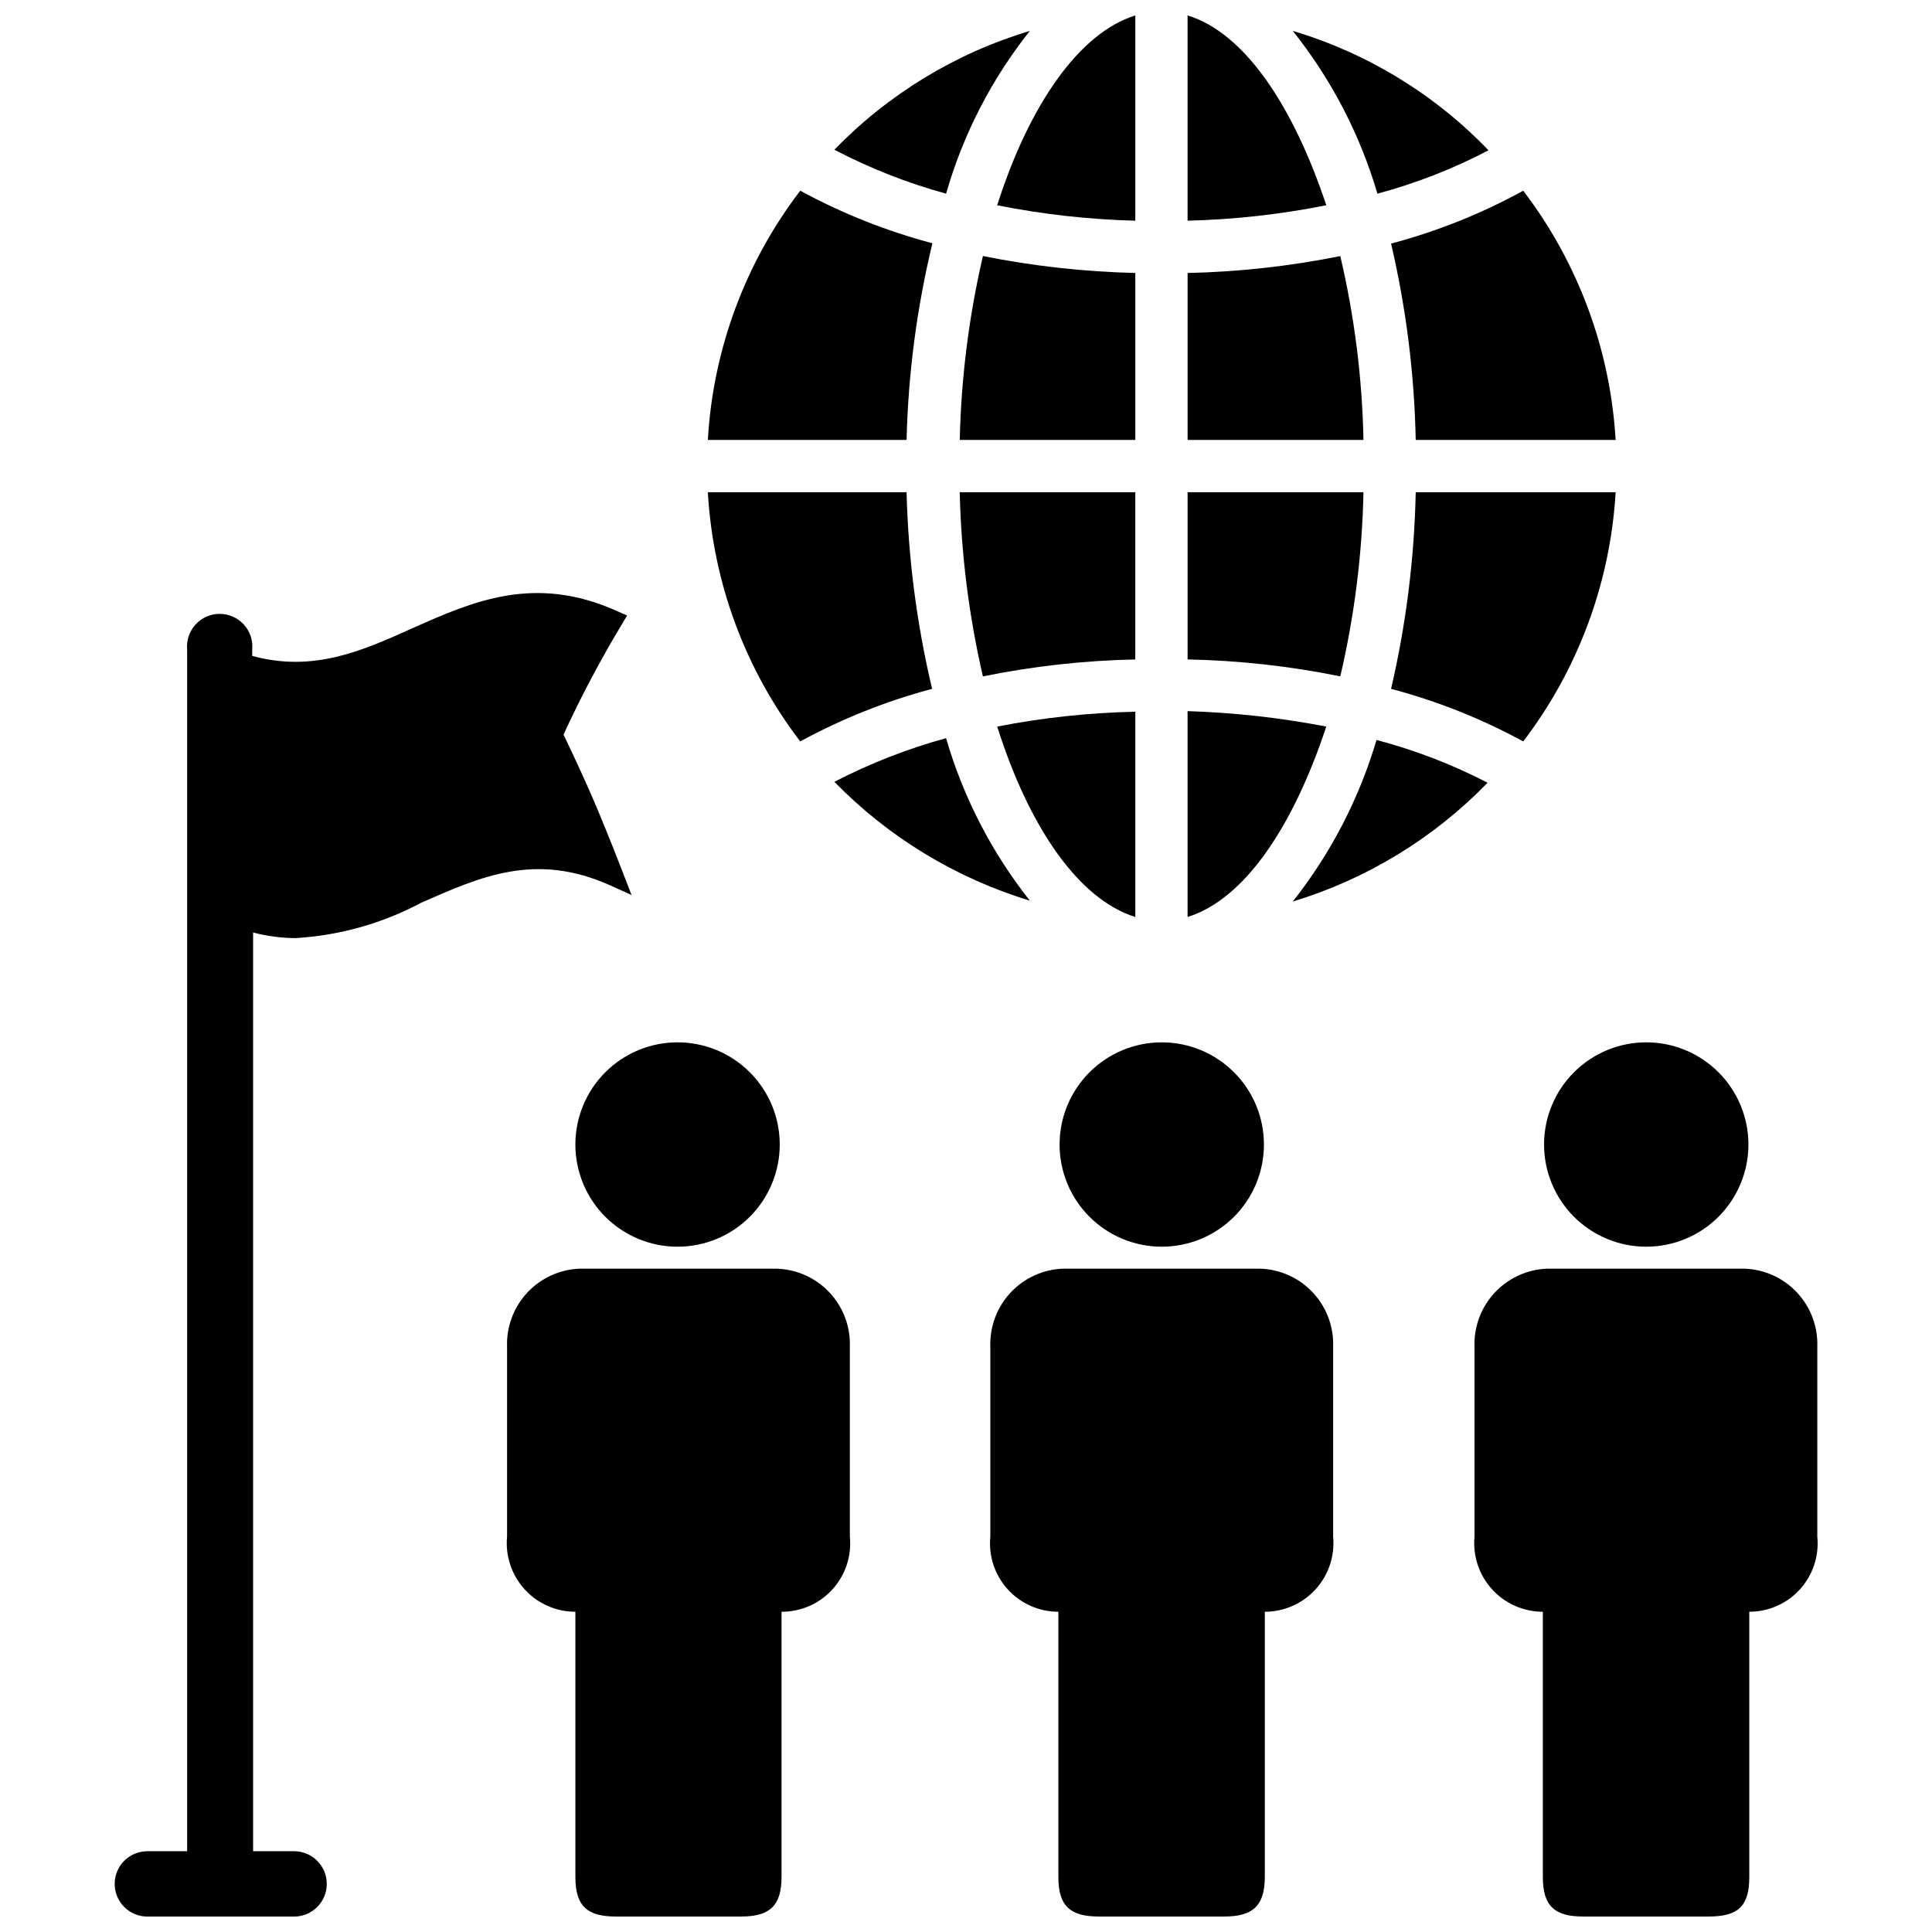
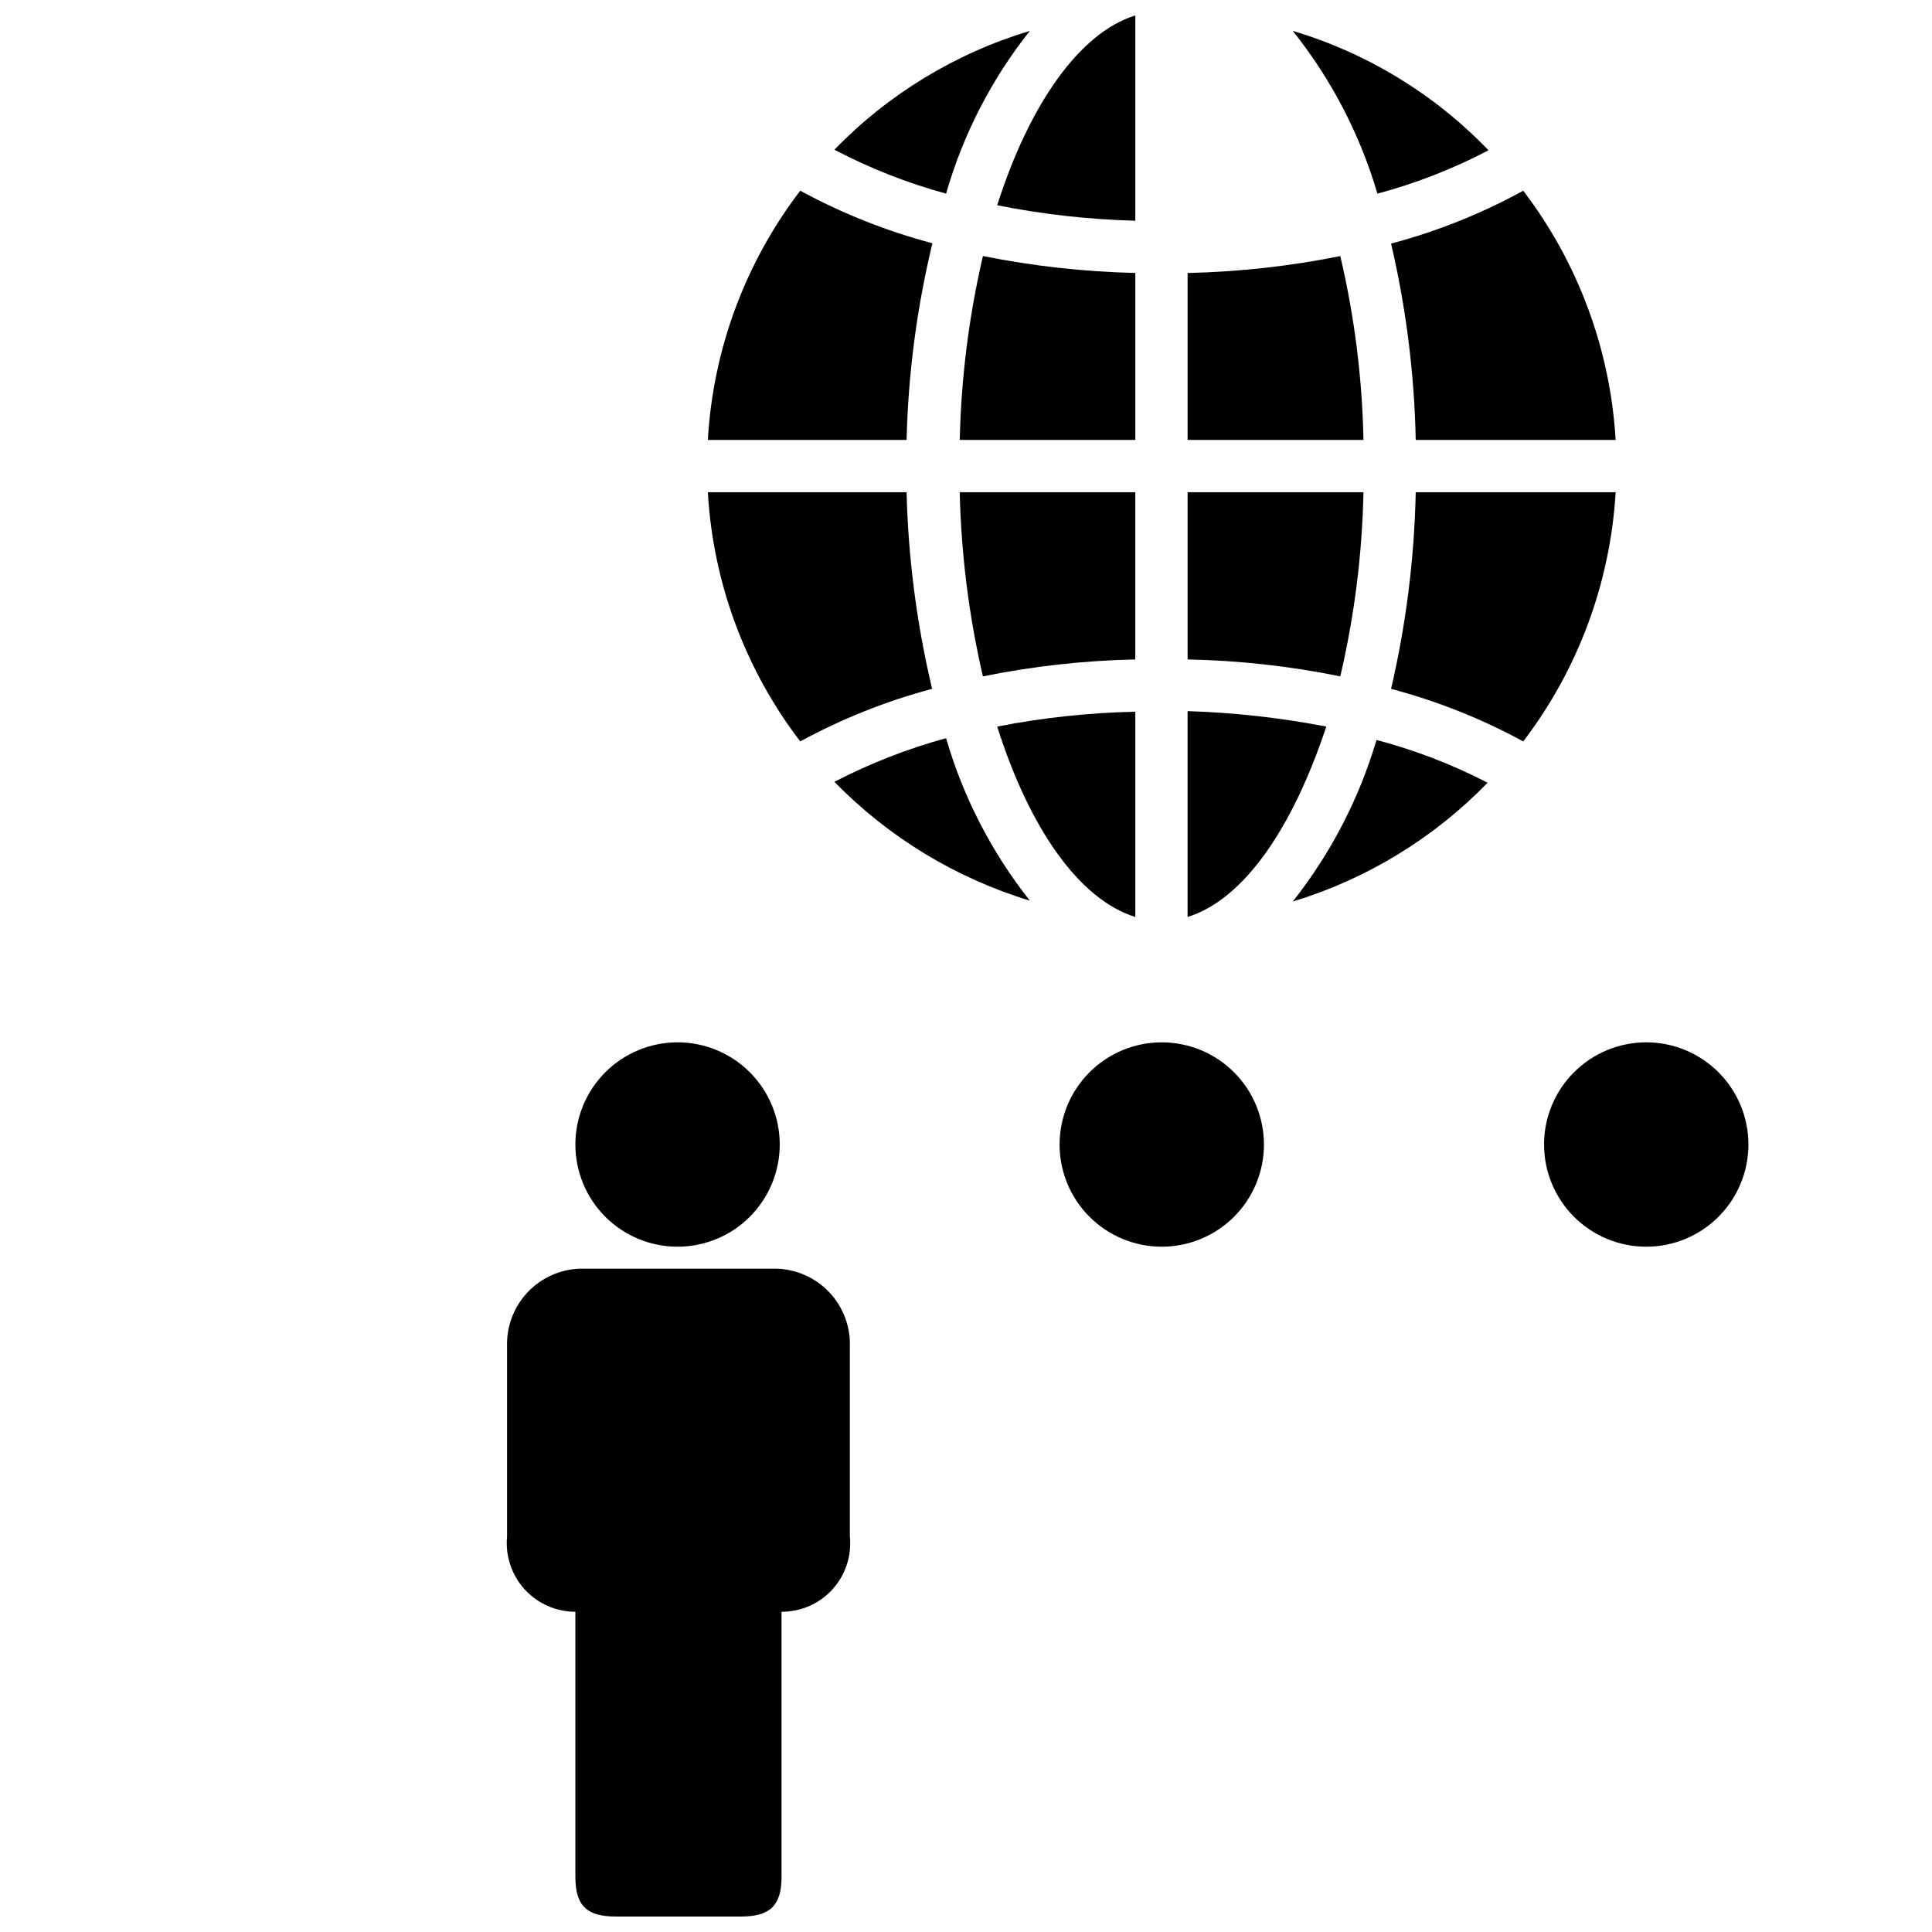
<svg xmlns="http://www.w3.org/2000/svg" width="800px" height="800px" version="1.1" viewBox="144 144 512 512">
  <defs>
    <clipPath id="f">
      <path d="m408 148.09h37v54.906h-37z" />
    </clipPath>
    <clipPath id="e">
      <path d="m458 148.09h38v54.906h-38z" />
    </clipPath>
    <clipPath id="d">
      <path d="m278 480h92v171.9h-92z" />
    </clipPath>
    <clipPath id="c">
      <path d="m406 480h92v171.9h-92z" />
    </clipPath>
    <clipPath id="b">
-       <path d="m534 480h92v171.9h-92z" />
-     </clipPath>
+       </clipPath>
    <clipPath id="a">
      <path d="m174 301h138v350.9h-138z" />
    </clipPath>
  </defs>
  <path d="m486.59 382.92c19.605-5.953 37.375-16.789 51.641-31.488-9.367-4.848-19.242-8.648-29.441-11.336-4.598 15.559-12.133 30.098-22.199 42.824z" />
  <path d="m572.16 274.44h-52.98c-0.359 17.551-2.551 35.016-6.531 52.109 12.191 3.231 23.949 7.91 35.027 13.934 14.555-19.086 23.078-42.082 24.484-66.043z" />
  <path d="m505.33 274.44h-46.605v44.32-0.004c13.598 0.27 27.141 1.773 40.465 4.488 3.746-16.008 5.805-32.367 6.141-48.805z" />
  <path d="m495.48 336.55c-12.125-2.344-24.418-3.711-36.762-4.094v54.555c14.957-4.648 27.867-23.617 36.762-50.461z" />
  <path d="m444.87 387.01v-54.395c-12.289 0.258-24.539 1.574-36.602 3.938 8.5 26.844 21.648 45.812 36.602 50.457z" />
  <path d="m365.12 351.19c14.34 14.691 32.156 25.523 51.797 31.488-10.113-12.781-17.652-27.406-22.199-43.059-10.242 2.809-20.164 6.688-29.598 11.57z" />
  <path d="m404.48 323.25c13.301-2.707 26.816-4.207 40.383-4.488v-44.316h-46.523c0.375 16.434 2.434 32.789 6.141 48.805z" />
  <path d="m391.02 326.55c-4.059-17.086-6.328-34.551-6.769-52.109h-52.664c1.367 23.969 9.898 46.977 24.484 66.043 11.051-6.019 22.785-10.695 34.949-13.934z" />
  <path d="m391.1 208.47c-12.188-3.234-23.949-7.914-35.027-13.934-14.586 19.07-23.117 42.078-24.484 66.047h52.664c0.426-17.566 2.723-35.035 6.848-52.113z" />
  <path d="m416.92 152.19c-19.672 5.898-37.504 16.738-51.797 31.488 9.422 4.934 19.344 8.836 29.598 11.648 4.5-15.695 12.043-30.352 22.199-43.137z" />
  <path d="m444.87 216.34c-13.562-0.316-27.078-1.82-40.383-4.488-3.719 15.988-5.777 32.32-6.141 48.73h46.523z" />
  <g clip-path="url(#f)">
    <path d="m444.87 202.49v-54.395c-14.801 4.566-28.102 23.617-36.605 50.301h0.004c12.062 2.41 24.309 3.777 36.602 4.094z" />
  </g>
  <g clip-path="url(#e)">
-     <path d="m458.72 148.09v54.395c12.352-0.297 24.652-1.668 36.762-4.094-8.895-26.684-21.805-45.734-36.762-50.301z" />
-   </g>
+     </g>
  <path d="m499.19 211.86c-13.332 2.688-26.871 4.188-40.465 4.488v44.242h46.605c-0.324-16.414-2.383-32.75-6.141-48.73z" />
  <path d="m538.47 183.83c-14.27-14.852-32.141-25.758-51.879-31.645 10.211 12.785 17.832 27.438 22.438 43.137 10.207-2.734 20.078-6.586 29.441-11.492z" />
  <path d="m519.18 260.59h52.98c-1.406-23.961-9.93-46.957-24.484-66.047-11.062 6.074-22.828 10.777-35.027 14.012 3.984 17.07 6.176 34.508 6.531 52.035z" />
  <g clip-path="url(#d)">
    <path d="m349.62 480.21h-51.953c-5.305 0.184-10.32 2.469-13.938 6.352-3.617 3.887-5.543 9.047-5.352 14.352v50.301c-0.488 5.102 1.199 10.172 4.648 13.965 3.445 3.793 8.332 5.953 13.457 5.953v70.297c0 7.871 3.305 10.469 10.707 10.469h33.219c7.477 0 10.707-2.754 10.707-10.469v-70.297c5.133 0.023 10.035-2.129 13.488-5.926 3.453-3.801 5.129-8.883 4.617-13.992v-50.301c0.191-5.356-1.777-10.566-5.461-14.461-3.688-3.891-8.781-6.141-14.141-6.242z" />
  </g>
  <g clip-path="url(#c)">
-     <path d="m478.01 480.21h-52.273c-5.301 0.184-10.316 2.469-13.934 6.352-3.617 3.887-5.543 9.047-5.352 14.352v50.301c-0.512 5.094 1.156 10.168 4.594 13.961 3.434 3.797 8.316 5.961 13.434 5.957v70.297c0 7.871 3.305 10.469 10.785 10.469h33.219c7.398 0 10.707-2.754 10.707-10.469v-70.297c5.125 0 10.012-2.16 13.457-5.953 3.449-3.793 5.137-8.863 4.648-13.965v-50.301c0.191-5.305-1.734-10.465-5.352-14.352-3.617-3.883-8.633-6.168-13.934-6.352z" />
-   </g>
+     </g>
  <g clip-path="url(#b)">
    <path d="m606.32 480.21h-52.27c-5.305 0.184-10.316 2.469-13.934 6.352-3.621 3.887-5.543 9.047-5.356 14.352v50.301c-0.484 5.102 1.199 10.172 4.648 13.965 3.445 3.793 8.336 5.953 13.461 5.953v70.297c0 7.871 3.305 10.469 10.707 10.469h33.219c7.871 0 10.785-2.754 10.785-10.469l-0.004-70.297c5.121 0.004 10.004-2.16 13.438-5.957 3.434-3.793 5.102-8.867 4.59-13.961v-50.301c0.191-5.305-1.734-10.465-5.352-14.352-3.617-3.883-8.629-6.168-13.934-6.352z" />
  </g>
  <path d="m296.48 447.23c-0.02 7.191 2.82 14.094 7.894 19.191 5.074 5.094 11.969 7.961 19.16 7.969 7.191 0.004 14.09-2.848 19.176-7.934 5.082-5.086 7.938-11.984 7.93-19.176-0.008-7.188-2.875-14.082-7.969-19.156s-12-7.918-19.188-7.894c-7.156 0.02-14.012 2.871-19.07 7.93-5.059 5.059-7.91 11.914-7.934 19.07z" />
  <path d="m424.8 447.23c-0.023 7.188 2.812 14.086 7.883 19.18 5.07 5.094 11.957 7.965 19.145 7.981 7.184 0.012 14.082-2.832 19.172-7.906s7.953-11.961 7.957-19.148c0.008-7.188-2.84-14.082-7.922-19.164-5.078-5.086-11.969-7.941-19.156-7.941-7.168 0-14.043 2.84-19.121 7.902-5.074 5.062-7.938 11.93-7.957 19.098z" />
  <path d="m553.19 447.23c-0.02 7.191 2.82 14.094 7.894 19.191 5.074 5.094 11.969 7.961 19.16 7.969 7.191 0.004 14.09-2.848 19.176-7.934 5.082-5.086 7.938-11.984 7.93-19.176-0.008-7.188-2.875-14.082-7.969-19.156s-12-7.918-19.191-7.894c-7.152 0.02-14.008 2.871-19.066 7.93-5.062 5.059-7.914 11.914-7.934 19.07z" />
  <g clip-path="url(#a)">
-     <path d="m222.41 392.6c11.617-0.695 22.949-3.891 33.219-9.367 15.742-6.926 30.23-13.461 49.988-4.644l5.746 2.598-2.281-5.902c-6.297-16.215-9.523-23.617-15.742-36.605h-0.004c4.582-9.957 9.707-19.652 15.352-29.047l1.496-2.519-2.676-1.18c-21.883-9.84-38.336-2.519-54.238 4.566-13.461 6.062-26.293 11.73-42.43 7.32v-1.652l-0.004-0.004c0.234-2.426-0.57-4.844-2.211-6.648-1.641-1.805-3.969-2.836-6.406-2.836-2.441 0-4.769 1.031-6.41 2.836-1.641 1.805-2.441 4.223-2.211 6.648v318.43h-10.547c-4.785 0-8.66 3.875-8.66 8.656 0 4.785 3.875 8.66 8.66 8.66h38.887c4.781 0 8.66-3.875 8.66-8.66 0-4.781-3.879-8.656-8.66-8.656h-10.863v-243.48c3.699 0.98 7.508 1.484 11.336 1.496z" />
-   </g>
+     </g>
</svg>